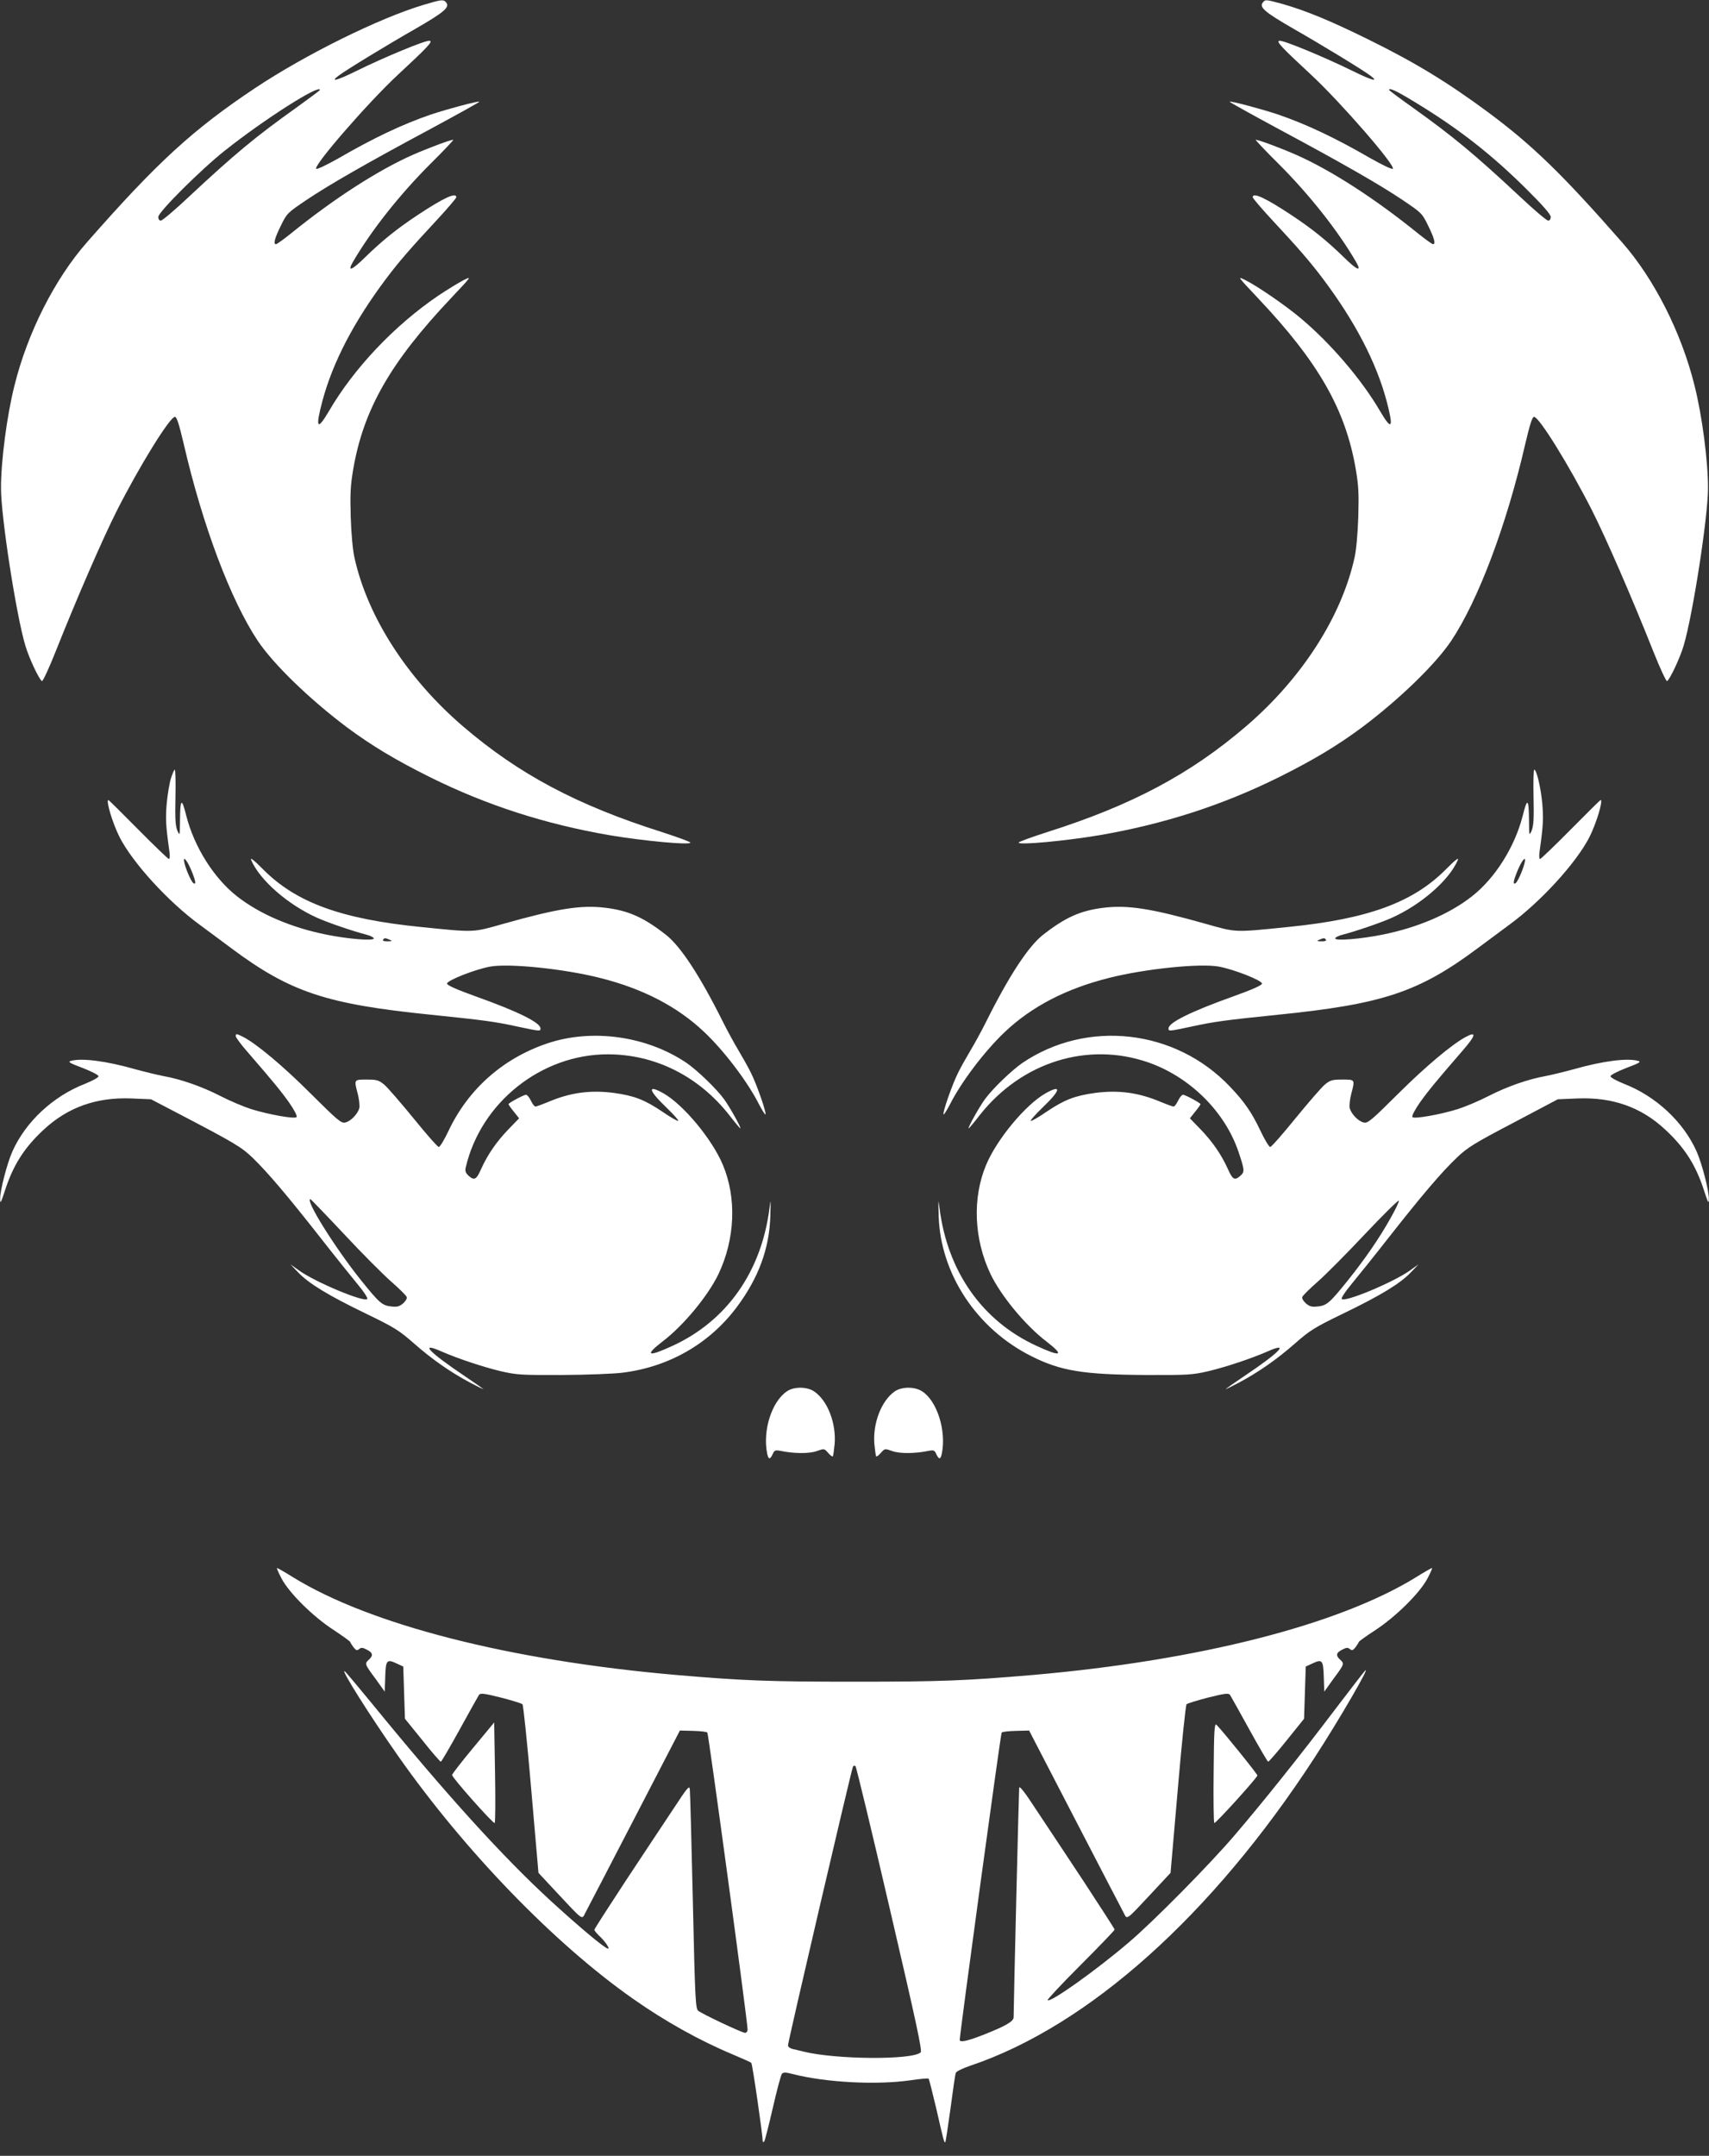
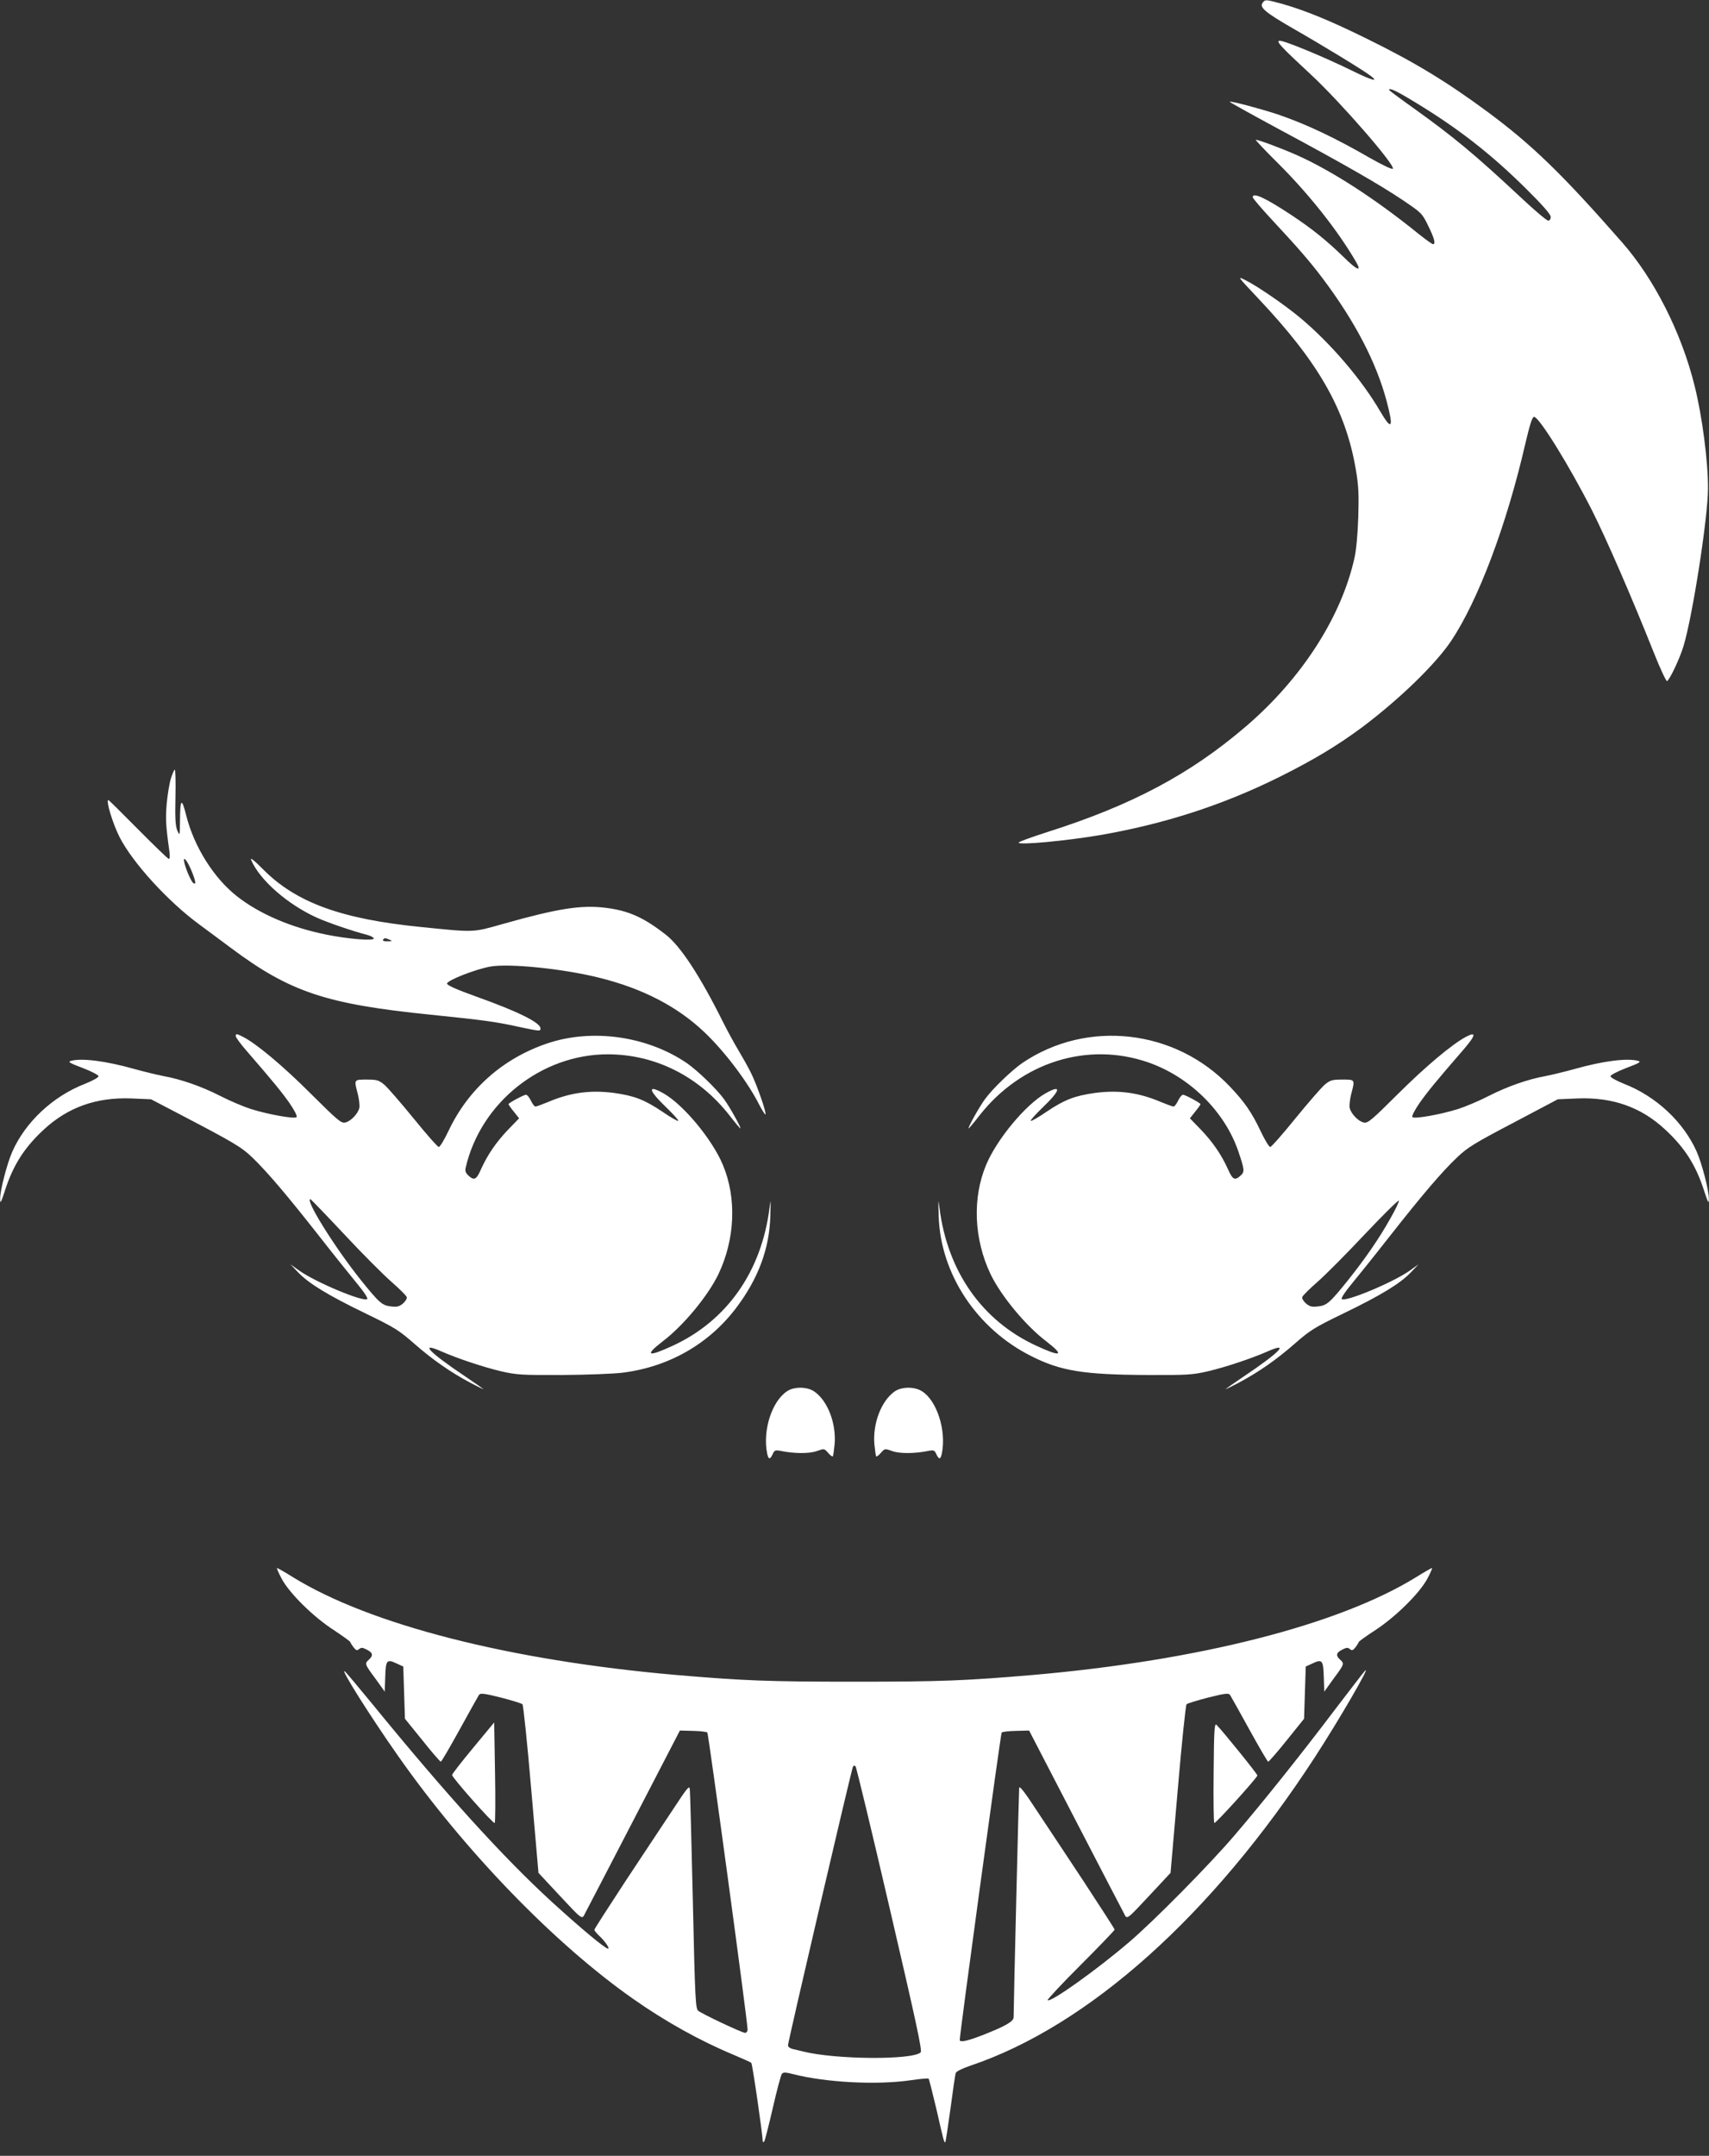
<svg xmlns="http://www.w3.org/2000/svg" version="1.0" width="1015pt" height="1280pt" viewBox="0 0 1015 1280" preserveAspectRatio="xMidYMid meet">
  <rect x="0" y="0" width="1015" height="1280" fill="#333333" stroke="none" />
  <g transform="translate(0,1280) scale(0.1,-0.1)" fill="#ffffff" stroke="none">
-     <path d="M2515 12771 c-264 -79 -699 -294 -1000 -494 -369 -246 -581 -440 -998 -915 -191 -217 -353 -536 -431 -851 -45 -177 -81 -453 -80 -611 0 -170 91 -756 145 -935 21 -71 81 -199 98 -209 5 -3 42 76 82 177 129 324 277 664 363 835 135 266 315 557 345 557 11 0 25 -46 52 -160 112 -486 280 -930 440 -1170 94 -140 308 -347 529 -513 147 -109 288 -194 495 -297 335 -166 682 -278 1065 -344 202 -34 480 -60 480 -44 0 5 -75 32 -167 62 -506 160 -853 345 -1184 629 -331 284 -567 651 -644 1002 -10 43 -19 144 -22 240 -4 138 -2 185 15 285 61 354 221 634 579 1013 126 134 127 134 75 108 -29 -15 -96 -56 -150 -92 -260 -177 -500 -430 -649 -686 -70 -119 -81 -100 -38 62 62 231 188 472 378 725 75 100 149 185 299 346 65 70 118 132 118 138 0 31 -74 -3 -230 -106 -125 -83 -208 -150 -312 -251 -78 -77 -107 -88 -73 -29 106 183 274 397 462 585 79 78 139 142 135 142 -18 0 -151 -50 -242 -90 -205 -91 -465 -258 -723 -467 -44 -35 -83 -63 -88 -63 -17 0 -8 35 29 110 36 74 39 76 151 152 139 93 353 216 739 423 161 87 291 159 289 161 -6 6 -192 -44 -288 -76 -169 -58 -340 -139 -549 -260 -71 -40 -127 -67 -132 -62 -18 18 308 393 483 556 181 168 212 201 190 204 -23 4 -268 -97 -440 -182 -110 -54 -153 -65 -101 -26 43 33 289 183 459 280 168 97 204 127 181 155 -16 20 -28 18 -135 -14z m-615 -505 c0 -3 -62 -49 -137 -103 -246 -175 -372 -280 -645 -535 -81 -76 -154 -138 -163 -138 -9 0 -15 9 -15 22 0 29 256 284 397 395 233 185 563 395 563 359z" />
    <path d="M7500 12785 c-23 -28 13 -58 181 -155 170 -97 416 -247 459 -280 52 -39 9 -28 -101 26 -172 85 -417 186 -440 182 -22 -3 9 -36 190 -204 175 -163 501 -538 483 -556 -5 -5 -61 22 -132 62 -209 121 -380 202 -549 260 -96 32 -282 82 -288 76 -2 -2 128 -74 289 -161 386 -207 600 -330 739 -423 112 -76 115 -78 151 -152 37 -75 46 -110 29 -110 -5 0 -44 28 -88 63 -258 209 -518 376 -723 467 -91 40 -224 90 -242 90 -4 0 56 -64 135 -142 188 -188 356 -402 462 -585 34 -59 5 -48 -73 29 -104 101 -187 168 -312 251 -156 103 -230 137 -230 106 0 -6 53 -68 118 -138 150 -161 224 -246 299 -346 190 -253 316 -494 378 -725 43 -162 32 -181 -38 -62 -110 189 -296 406 -476 556 -90 75 -250 185 -323 222 -52 26 -51 26 75 -108 358 -379 518 -659 579 -1013 17 -100 19 -147 15 -285 -3 -96 -12 -197 -22 -240 -77 -351 -313 -718 -644 -1002 -331 -284 -678 -469 -1183 -629 -93 -30 -168 -57 -168 -62 0 -16 278 10 480 44 383 66 730 178 1065 344 207 103 348 188 495 297 221 166 435 373 529 513 160 240 328 684 440 1170 27 114 41 160 52 160 30 0 210 -291 345 -557 86 -171 234 -511 363 -835 40 -101 77 -180 82 -177 17 10 77 138 98 209 54 179 145 765 145 935 1 158 -35 434 -80 611 -78 315 -240 634 -431 851 -357 407 -534 578 -797 773 -241 178 -433 295 -716 434 -217 107 -363 167 -498 206 -107 29 -106 29 -122 10z m906 -593 c257 -156 449 -306 657 -512 101 -100 147 -153 147 -168 0 -13 -6 -22 -15 -22 -9 0 -82 62 -163 138 -273 255 -399 360 -644 535 -76 54 -138 100 -138 103 0 15 43 -5 156 -74z" />
    <path d="M1015 8178 c-9 -29 -20 -97 -25 -150 -7 -89 -6 -125 15 -275 5 -32 4 -53 -2 -53 -5 0 -87 79 -182 175 -95 96 -175 175 -177 175 -17 0 25 -139 66 -220 78 -153 289 -384 475 -520 55 -41 141 -104 190 -141 349 -260 563 -331 1185 -394 312 -32 380 -41 517 -71 132 -28 133 -28 133 -10 0 34 -133 100 -382 189 -117 42 -173 67 -173 77 0 19 168 85 257 101 112 20 436 -13 650 -67 256 -64 461 -170 622 -323 121 -115 258 -297 325 -430 18 -34 35 -61 37 -58 8 8 -52 180 -87 249 -17 35 -51 94 -74 133 -23 38 -64 113 -90 165 -138 277 -252 450 -339 519 -133 104 -222 144 -359 161 -145 18 -284 -4 -607 -95 -184 -52 -166 -52 -490 -19 -472 47 -742 145 -937 342 -57 57 -79 74 -71 55 51 -119 218 -265 393 -343 65 -29 211 -79 293 -100 23 -6 42 -16 42 -22 0 -16 -156 -3 -283 23 -208 42 -395 122 -529 227 -138 108 -255 294 -302 480 -27 109 -36 101 -37 -31 -1 -91 -1 -92 -16 -58 -11 28 -14 69 -11 198 2 90 0 163 -4 163 -4 0 -14 -24 -23 -52z m119 -540 c28 -67 33 -93 15 -82 -12 7 -42 74 -53 117 -12 49 10 28 38 -35z m1181 -418 c17 -7 14 -9 -13 -9 -20 -1 -31 3 -27 9 7 12 13 12 40 0z" />
-     <path d="M9108 8067 c3 -129 0 -170 -11 -198 -15 -34 -15 -33 -16 58 -1 132 -10 140 -37 31 -47 -186 -164 -372 -302 -480 -134 -105 -321 -185 -529 -227 -127 -26 -283 -39 -283 -23 0 6 19 16 43 22 81 21 227 71 292 100 175 78 342 224 393 343 8 19 -14 2 -71 -55 -195 -197 -465 -295 -937 -342 -324 -33 -306 -33 -490 19 -323 91 -462 113 -607 95 -137 -17 -226 -57 -359 -161 -87 -69 -201 -242 -339 -519 -26 -52 -67 -127 -90 -165 -23 -39 -57 -98 -74 -133 -35 -69 -95 -241 -87 -249 2 -3 19 24 37 58 67 133 204 315 325 430 161 153 366 259 622 323 214 54 538 87 650 67 89 -16 257 -82 257 -101 0 -10 -56 -35 -173 -77 -249 -89 -382 -155 -382 -189 0 -18 1 -18 133 10 137 30 205 39 517 71 622 63 836 134 1185 394 50 37 135 100 190 141 186 136 397 367 475 520 41 81 83 220 66 220 -2 0 -82 -79 -177 -175 -95 -96 -177 -175 -182 -175 -6 0 -7 21 -2 53 21 150 22 186 15 275 -9 96 -34 202 -48 202 -4 0 -6 -73 -4 -163z m-54 -394 c-11 -43 -41 -110 -53 -117 -18 -11 -13 15 15 82 28 63 50 84 38 35z m-1179 -453 c4 -6 -7 -10 -27 -9 -27 0 -30 2 -13 9 27 12 33 12 40 0z" />
    <path d="M1400 6648 c0 -7 29 -47 65 -88 161 -186 205 -240 254 -309 30 -44 48 -78 42 -84 -12 -12 -168 16 -270 48 -44 14 -127 49 -183 78 -110 56 -232 99 -338 118 -36 7 -110 25 -165 40 -176 50 -320 68 -384 50 -20 -5 -8 -13 70 -42 54 -21 94 -42 94 -49 0 -8 -36 -27 -80 -45 -191 -74 -354 -227 -432 -403 -32 -73 -73 -232 -72 -280 0 -32 4 -26 28 48 49 152 115 256 232 364 143 132 312 192 519 184 l117 -5 159 -83 c337 -176 377 -200 443 -263 91 -88 212 -231 401 -472 90 -115 193 -243 227 -284 35 -42 59 -79 54 -84 -20 -20 -306 99 -404 169 l-52 37 45 -47 c64 -67 177 -136 398 -243 176 -85 202 -102 290 -179 108 -95 218 -172 337 -235 44 -23 78 -40 75 -36 -3 3 -50 36 -105 73 -219 147 -279 210 -141 149 91 -40 246 -92 352 -117 92 -21 119 -23 364 -22 146 1 308 7 360 14 275 35 513 172 675 388 129 172 195 349 200 542 3 102 3 107 -5 46 -48 -376 -253 -668 -574 -816 -149 -69 -171 -60 -61 25 124 94 270 271 332 400 99 208 109 452 26 649 -63 151 -234 357 -352 424 -99 56 -91 19 18 -85 41 -40 73 -75 69 -78 -3 -3 -46 21 -95 55 -106 71 -166 94 -288 111 -140 18 -259 2 -392 -55 -34 -14 -67 -26 -73 -26 -6 0 -18 16 -27 35 -9 19 -22 35 -29 35 -13 0 -104 -49 -104 -56 0 -3 14 -23 32 -45 l31 -39 -65 -67 c-72 -75 -124 -152 -162 -237 -27 -61 -40 -67 -74 -36 -17 16 -21 28 -16 48 89 385 448 672 843 672 281 0 540 -129 723 -362 33 -43 63 -78 65 -78 8 0 -63 128 -97 174 -46 63 -159 171 -221 214 -237 161 -564 207 -831 116 -262 -89 -467 -271 -584 -518 -25 -53 -51 -96 -58 -96 -7 0 -74 76 -150 170 -76 93 -154 183 -174 200 -33 27 -44 30 -104 30 -77 0 -76 2 -53 -86 8 -31 12 -69 9 -83 -9 -35 -51 -79 -84 -86 -24 -5 -44 12 -206 173 -164 164 -321 295 -401 336 -38 19 -43 20 -43 4z m643 -1175 c107 -115 234 -242 281 -283 47 -41 88 -82 91 -90 4 -9 -5 -24 -21 -39 -23 -19 -36 -22 -71 -18 -53 6 -69 19 -180 157 -153 191 -334 480 -299 480 2 0 92 -93 199 -207z" />
    <path d="M8705 6643 c-82 -44 -238 -175 -399 -335 -162 -161 -182 -178 -206 -173 -33 7 -75 51 -84 86 -3 14 1 52 9 83 23 88 24 86 -53 86 -60 0 -71 -3 -104 -30 -20 -17 -98 -107 -174 -200 -76 -94 -143 -170 -150 -170 -7 0 -33 43 -58 96 -52 110 -96 173 -181 262 -324 342 -850 401 -1234 140 -62 -43 -175 -151 -221 -214 -34 -46 -105 -174 -97 -174 2 0 32 35 65 78 249 316 641 439 1002 314 246 -86 454 -291 535 -529 37 -110 38 -120 13 -143 -34 -31 -47 -25 -74 36 -38 85 -90 162 -162 237 l-65 67 31 39 c18 22 32 42 32 45 0 7 -91 56 -104 56 -7 0 -20 -16 -29 -35 -9 -19 -21 -35 -27 -35 -6 0 -39 12 -73 26 -133 57 -252 73 -392 55 -122 -17 -182 -40 -288 -111 -49 -34 -92 -58 -95 -55 -4 3 28 38 69 78 109 104 117 141 18 85 -118 -67 -289 -273 -352 -424 -83 -197 -73 -441 26 -649 62 -129 208 -306 332 -400 110 -85 88 -94 -61 -25 -321 148 -526 440 -574 816 -8 61 -8 56 -5 -46 10 -343 226 -670 550 -832 174 -88 309 -110 685 -112 245 -1 272 1 364 22 106 25 261 77 352 117 138 61 78 -2 -141 -149 -55 -37 -102 -70 -105 -73 -3 -4 31 13 75 36 119 63 229 140 337 235 88 77 114 94 290 179 221 107 334 176 398 243 l45 47 -52 -37 c-98 -70 -384 -189 -404 -169 -5 5 19 42 54 84 34 41 137 169 227 284 198 252 314 388 406 475 60 57 104 84 333 204 l263 139 118 5 c207 8 376 -51 519 -184 117 -108 183 -212 232 -364 24 -74 28 -80 28 -48 1 48 -40 207 -72 280 -78 176 -241 329 -432 403 -44 18 -80 37 -80 45 0 7 40 28 94 49 78 29 90 37 70 42 -64 18 -208 0 -384 -50 -55 -15 -129 -33 -165 -40 -106 -19 -228 -62 -338 -118 -56 -29 -139 -64 -183 -78 -102 -32 -258 -60 -270 -48 -6 6 12 40 42 84 49 69 93 123 254 309 81 93 87 119 20 83z m-446 -1075 c-70 -125 -151 -241 -252 -368 -111 -138 -127 -151 -180 -157 -35 -4 -48 -1 -71 18 -16 15 -25 30 -21 39 3 8 44 49 91 90 47 41 174 169 282 284 108 114 198 203 200 197 2 -6 -20 -52 -49 -103z" />
    <path d="M4675 4540 c-91 -60 -146 -232 -119 -369 8 -38 17 -39 33 -5 10 23 16 25 44 20 80 -17 172 -18 217 -2 45 16 45 16 68 -10 13 -15 25 -24 28 -21 3 2 7 36 11 73 10 124 -42 258 -121 312 -42 29 -119 30 -161 2z" />
    <path d="M5313 4538 c-79 -56 -130 -189 -120 -312 4 -37 8 -71 11 -73 3 -3 15 6 28 21 23 26 23 26 68 10 45 -16 137 -15 217 2 28 5 34 3 44 -20 16 -34 25 -33 33 5 27 137 -30 314 -119 369 -45 28 -121 27 -162 -2z" />
    <path d="M1672 3428 c45 -86 187 -227 311 -307 53 -35 97 -67 97 -70 0 -3 9 -17 19 -31 16 -20 22 -22 34 -11 13 10 21 9 46 -4 36 -18 39 -35 11 -60 -25 -23 -25 -25 42 -115 l53 -74 3 88 c3 99 9 107 68 79 l39 -18 5 -155 5 -155 103 -127 c56 -71 106 -128 110 -128 4 0 54 86 112 191 58 106 110 198 115 206 9 11 29 9 129 -16 66 -17 124 -35 129 -40 5 -5 29 -233 52 -505 l43 -496 110 -118 c158 -169 147 -161 168 -120 10 18 140 269 290 558 l272 525 77 -2 c43 -1 81 -5 86 -10 7 -7 239 -1716 239 -1763 0 -11 -7 -20 -15 -20 -17 0 -251 110 -278 131 -16 13 -19 62 -32 649 -8 349 -16 649 -18 665 -2 27 -13 14 -101 -120 -55 -82 -182 -275 -283 -427 -100 -153 -183 -281 -183 -286 0 -5 12 -19 26 -33 36 -33 68 -79 55 -79 -17 0 -164 123 -335 279 -288 264 -624 634 -1065 1174 -84 102 -157 190 -164 194 -27 17 149 -263 316 -501 397 -566 929 -1116 1397 -1444 192 -135 397 -249 596 -332 54 -23 102 -44 106 -48 7 -7 68 -430 68 -466 0 -6 3 -6 9 -1 4 6 27 96 51 200 24 105 48 195 54 202 9 10 23 9 66 -2 196 -50 498 -66 702 -36 54 8 100 12 103 9 3 -2 23 -83 46 -179 43 -189 47 -204 53 -198 3 2 16 92 31 199 14 107 28 202 31 211 3 10 37 27 87 44 703 237 1437 895 2045 1830 147 226 337 554 299 515 -8 -8 -88 -112 -178 -230 -211 -279 -434 -557 -595 -745 -150 -176 -485 -515 -630 -638 -197 -168 -466 -359 -482 -343 -3 4 85 98 196 209 111 111 202 206 202 210 0 4 -83 132 -183 285 -101 152 -228 345 -283 427 -67 103 -99 144 -101 130 -2 -16 -33 -1289 -33 -1362 0 -26 -50 -54 -191 -109 -86 -33 -129 -42 -129 -26 0 37 243 1819 249 1825 5 5 43 9 86 10 l77 2 272 -525 c150 -289 280 -540 290 -558 21 -41 10 -49 168 120 l110 118 43 496 c23 272 47 500 52 505 5 5 63 23 129 40 100 25 120 27 129 16 5 -8 57 -100 115 -206 58 -105 108 -191 112 -191 4 0 54 57 110 127 l103 128 5 155 5 155 39 18 c59 28 65 20 68 -79 l3 -88 53 74 c67 90 67 92 42 115 -28 25 -25 42 11 60 25 13 33 14 46 4 12 -11 18 -9 34 11 10 14 19 28 19 31 0 3 44 35 98 70 122 80 264 220 310 307 18 34 30 62 27 62 -4 0 -46 -24 -94 -54 -458 -283 -1290 -495 -2276 -581 -400 -34 -542 -40 -1060 -40 -518 0 -660 6 -1060 40 -986 86 -1818 298 -2276 581 -48 30 -90 54 -94 54 -3 0 9 -28 27 -62z m3613 -1963 c157 -675 193 -841 183 -851 -50 -46 -503 -43 -697 5 -20 5 -48 12 -63 15 -16 4 -28 13 -28 22 0 22 378 1642 386 1655 4 6 10 7 15 2 5 -5 97 -387 204 -848z" />
    <path d="M2810 2422 c-69 -83 -125 -155 -125 -161 0 -16 247 -294 253 -285 4 5 5 141 2 303 l-5 294 -125 -151z" />
    <path d="M7208 2279 c-2 -162 0 -298 4 -303 5 -7 248 261 256 282 2 6 -200 257 -243 301 -12 12 -15 -30 -17 -280z" />
  </g>
</svg>